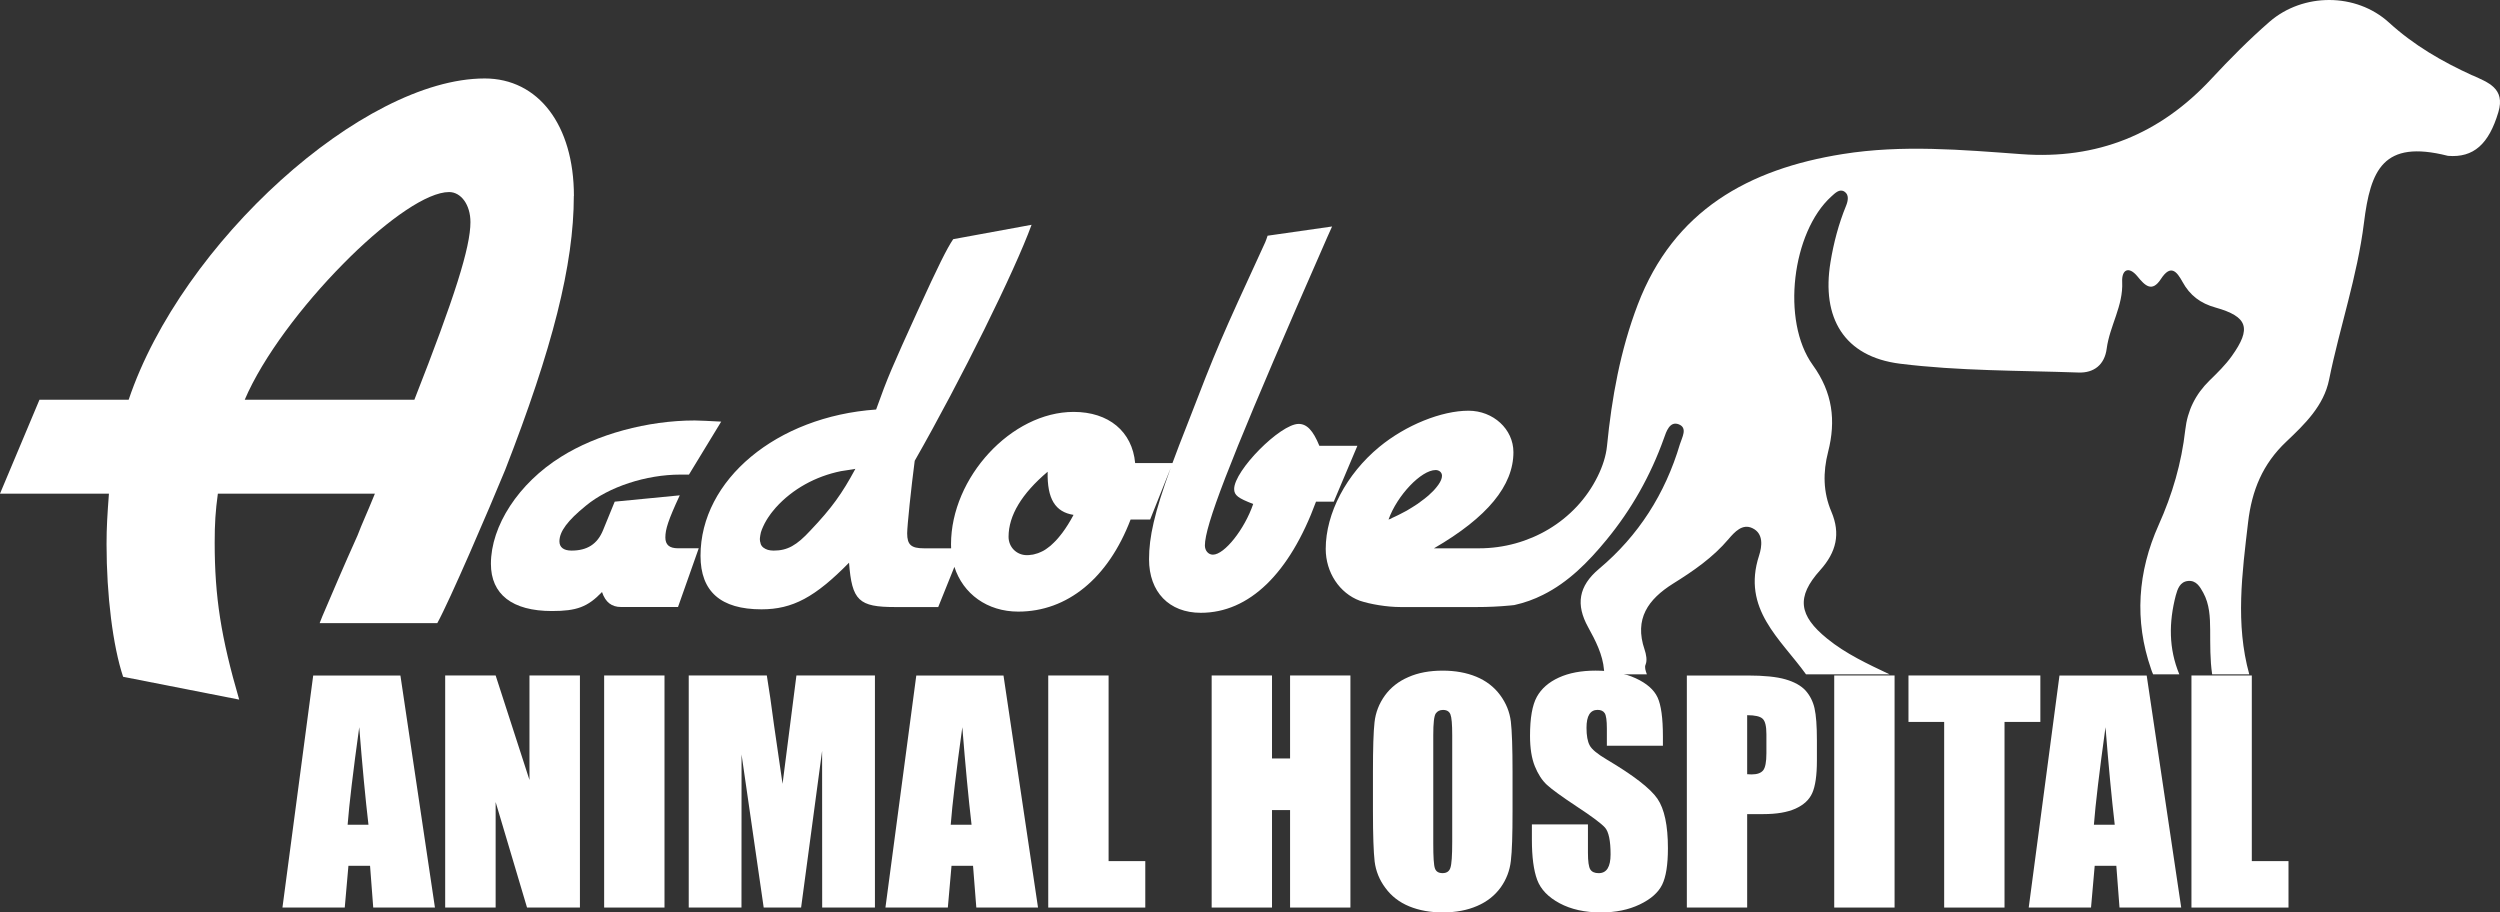
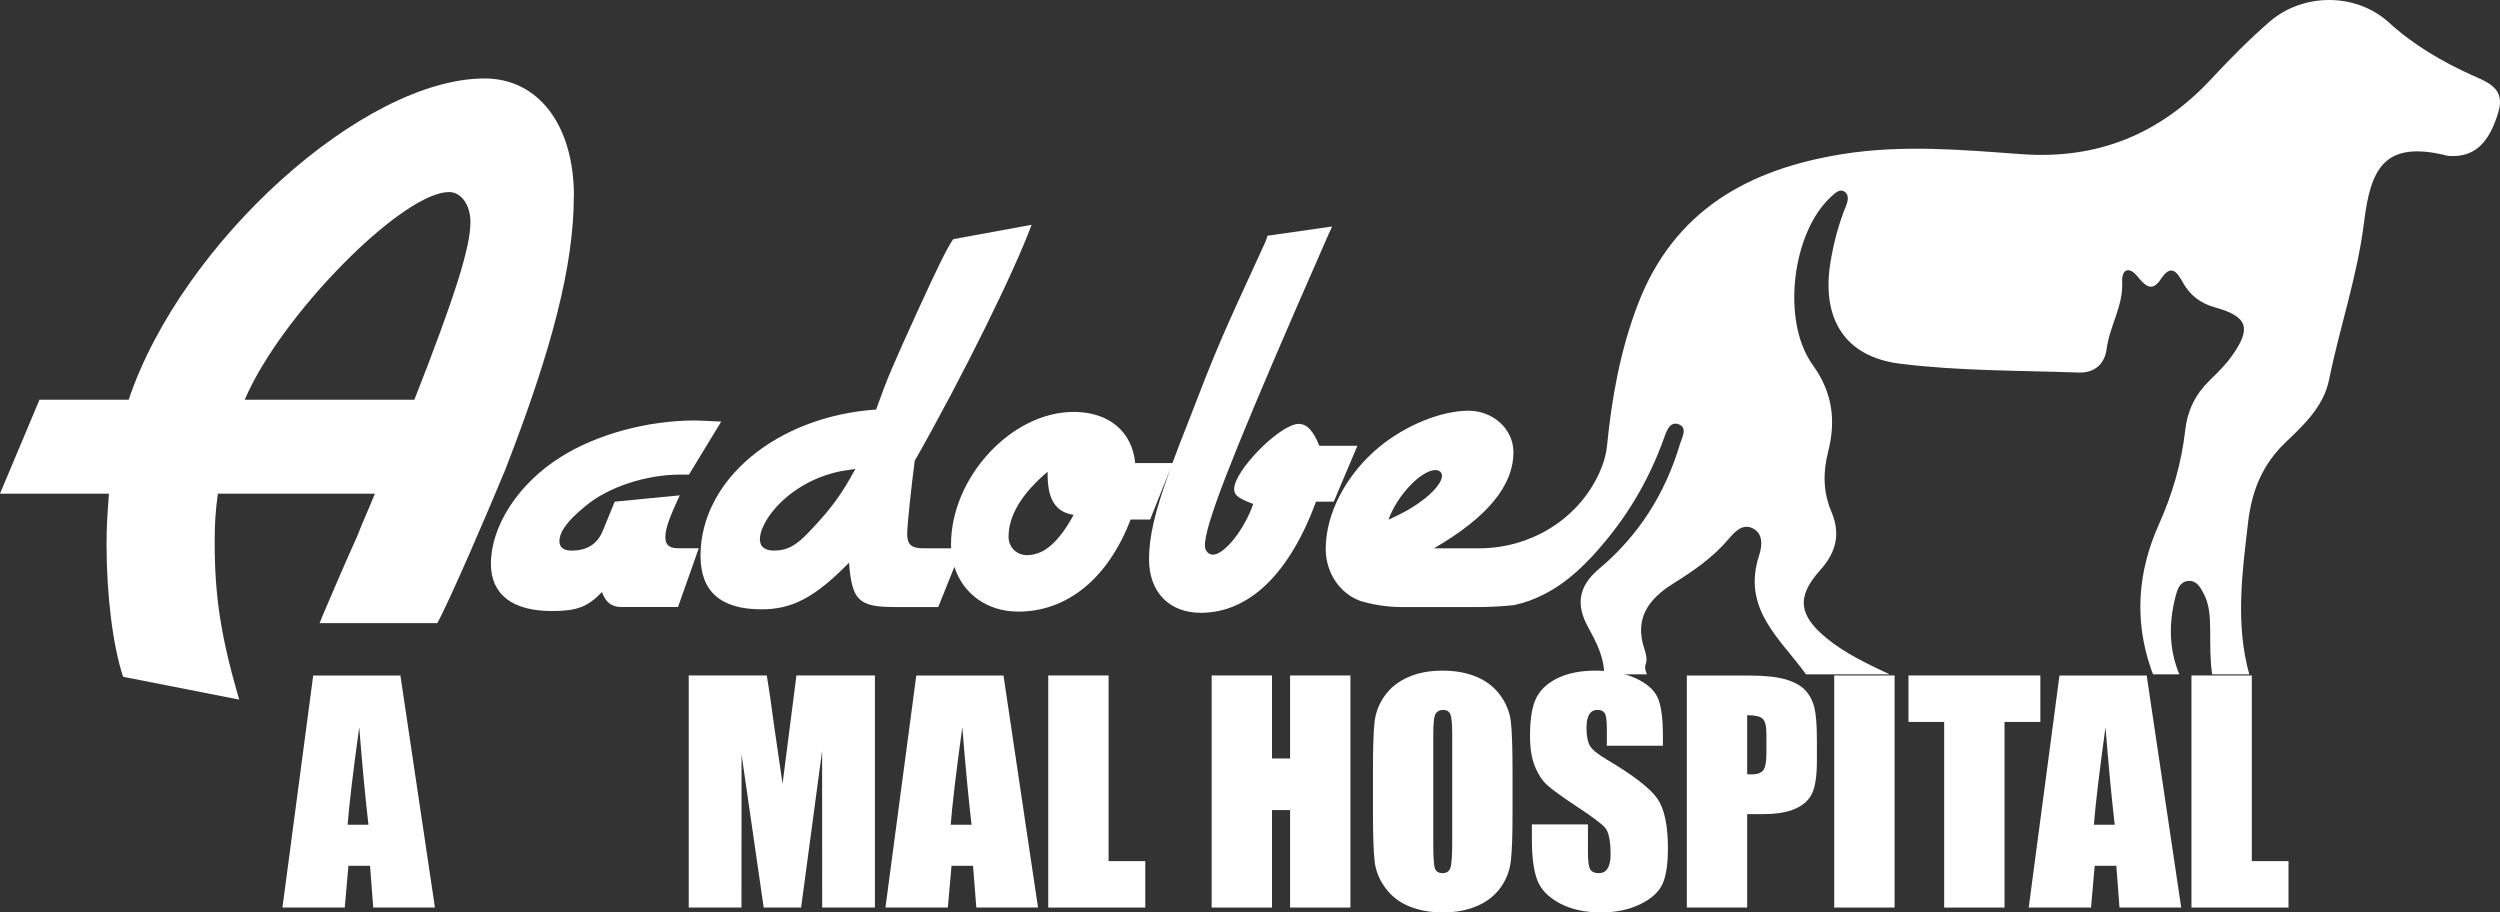
<svg xmlns="http://www.w3.org/2000/svg" id="Layer_1" version="1.1" viewBox="0 0 251.994 91.971">
  <rect x="0" y="0" width="251.994" height="91.971" fill="#333333" stroke="none" />
  <defs>
    <style>
      .st0 {
        fill: #fff;
      }
    </style>
  </defs>
  <g id="b">
    <g id="c">
      <g>
        <g>
          <path class="st0" d="M40.36,68.089h-8.79l-3.1,23.39h6.28l.37-4.21h2.18l.32,4.21h6.22l-3.48-23.39ZM35.04,83.129c.16-2.07.55-5.35,1.17-9.83.31,3.9.62,7.18.93,9.83h-2.1Z" />
-           <path class="st0" d="M58.455,68.086v23.393h-5.332l-3.164-10.635v10.635h-5.086v-23.393h5.086l3.41,10.533v-10.533h5.086Z" />
-           <path class="st0" d="M66.98,68.086v23.393h-6.083v-23.393h6.083Z" />
+           <path class="st0" d="M66.98,68.086v23.393h-6.083h6.083Z" />
          <path class="st0" d="M88.191,68.086v23.393h-5.317l-.007-15.793-2.117,15.793h-3.771l-2.232-15.432-.007,15.432h-5.317v-23.393h7.871c.233,1.407.474,3.064.722,4.973l.864,5.95,1.398-10.924h7.915-.002Z" />
          <path class="st0" d="M101.15,68.089h-8.79l-3.11,23.39h6.29l.37-4.21h2.17l.33,4.21h6.22l-3.48-23.39ZM95.83,83.129c.16-2.07.55-5.35,1.17-9.83.31,3.9.62,7.18.93,9.83h-2.1Z" />
          <path class="st0" d="M111.743,68.086v18.712h3.699v4.682h-9.782v-23.393h6.083Z" />
          <path class="st0" d="M136.119,68.086v23.393h-6.083v-9.825h-1.821v9.825h-6.083v-23.393h6.083v8.366h1.821v-8.366h6.083,0Z" />
          <path class="st0" d="M152.29,72.729c-.12-.97-.48-1.86-1.09-2.68-.6-.81-1.41-1.43-2.4-1.84-1-.41-2.12-.61-3.38-.61-1.32,0-2.47.21-3.46.65-1,.43-1.78,1.05-2.37,1.86-.58.81-.93,1.7-1.04,2.68-.11.98-.16,2.64-.16,4.99v4c0,2.41.06,4.1.17,5.06.12.96.48,1.86,1.09,2.67.6.82,1.4,1.44,2.4,1.85,1,.41,2.12.61,3.38.61,1.32,0,2.47-.22,3.46-.65,1-.43,1.78-1.05,2.37-1.86.58-.81.92-1.71,1.03-2.68.12-.98.17-2.65.17-5v-4c0-2.4-.06-4.09-.17-5.05ZM146.38,84.849c0,1.38-.06,2.25-.18,2.61-.11.37-.38.55-.79.55s-.66-.16-.77-.47c-.12-.32-.17-1.16-.17-2.52v-10.92c0-1.21.08-1.93.25-2.18.17-.24.41-.36.73-.36.38,0,.63.15.75.45s.18,1,.18,2.09v10.75Z" />
          <path class="st0" d="M167.618,75.166h-5.65v-1.734c0-.809-.072-1.324-.217-1.546-.144-.222-.385-.332-.722-.332-.366,0-.643.15-.831.448s-.282.752-.282,1.359c0,.781.105,1.369.317,1.764.201.395.774.872,1.719,1.43,2.708,1.607,4.413,2.926,5.116,3.957s1.055,2.693,1.055,4.985c0,1.667-.195,2.895-.585,3.685s-1.144,1.452-2.261,1.987-2.418.802-3.901.802c-1.628,0-3.017-.308-4.169-.925s-1.905-1.402-2.261-2.355-.535-2.307-.535-4.06v-1.532h5.65v2.846c0,.877.079,1.44.238,1.691.159.251.441.376.845.376s.706-.159.903-.477.296-.79.296-1.416c0-1.377-.188-2.278-.564-2.702-.385-.424-1.334-1.132-2.846-2.124-1.512-1.002-2.514-1.729-3.005-2.182-.491-.453-.898-1.079-1.221-1.878-.323-.8-.484-1.821-.484-3.063,0-1.792.229-3.102.686-3.93.458-.828,1.197-1.476,2.218-1.943s2.254-.701,3.699-.701c1.58,0,2.926.255,4.039.766s1.849,1.154,2.211,1.929c.361.775.542,2.093.542,3.952v.925-.002Z" />
          <path class="st0" d="M182.9,71.389c-.16-.7-.47-1.3-.91-1.79-.45-.49-1.12-.86-2.01-1.12-.89-.26-2.17-.39-3.82-.39h-6.13v23.39h6.08v-9.42h1.64c1.33,0,2.4-.18,3.23-.55.82-.37,1.39-.89,1.69-1.57.31-.69.47-1.78.47-3.27v-2.04c0-1.46-.08-2.54-.24-3.24ZM178.05,75.929c0,.87-.11,1.44-.32,1.71-.22.28-.61.42-1.17.42-.12,0-.27-.01-.45-.02v-5.95c.79,0,1.31.12,1.56.36.26.24.38.76.38,1.56v1.92Z" />
          <path class="st0" d="M190.968,68.086v23.393h-6.083v-23.393h6.083,0Z" />
          <path class="st0" d="M205.663,68.086v4.682h-3.612v18.712h-6.083v-18.712h-3.598v-4.682h13.293Z" />
          <path class="st0" d="M216.38,68.089h-8.79l-3.1,23.39h6.28l.37-4.21h2.18l.32,4.21h6.22l-3.48-23.39ZM211.06,83.129c.16-2.07.55-5.35,1.17-9.83.31,3.9.62,7.18.93,9.83h-2.1Z" />
          <path class="st0" d="M226.976,68.086v18.712h3.699v4.682h-9.782v-23.393h6.083,0Z" />
        </g>
        <g>
          <path class="st0" d="M76.7,53.649c-.07.26-.11.49-.11.69,0,.19.03.35.09.5-.07-.14-.1-.31-.1-.5,0-.2.04-.43.12-.69Z" />
          <path class="st0" d="M144.98,48.869c-.11.17-.26.34-.43.53.17-.19.31-.36.43-.53Z" />
          <path class="st0" d="M48.85,7.909c-12.25,0-30.55,16.55-35.88,32.38H3.98l-3.98,9.47h10.98c-.16,2.15-.24,3.42-.24,5.09,0,5.17.64,10.27,1.67,13.37l11.7,2.3c-1.83-6.28-2.47-10.34-2.47-15.83,0-1.91.08-3.18.32-4.93h15.83c-.87,2.15-1.27,2.94-1.75,4.21-1.51,3.35-2.54,5.81-3.26,7.48-.21.48-.4.93-.56,1.36h11.86c1.27-2.31,5.17-11.38,6.84-15.44,4.77-12.25,6.92-20.69,6.92-27.61h.01c0-7.16-3.59-11.85-9-11.85ZM41.77,40.289h-17.1c1.83-4.29,5.8-9.52,9.91-13.68.25-.26.51-.52.77-.77,3.86-3.77,7.72-6.48,9.92-6.48,1.2,0,2.15,1.28,2.15,3.03,0,2.54-1.59,7.56-5.65,17.9Z" />
          <path class="st0" d="M67.067,54.164c0-.813.29-1.741,1.451-4.236l-6.557.638-1.161,2.843c-.58,1.451-1.625,2.089-3.192,2.089-.812,0-1.219-.348-1.219-.928,0-.987.812-2.089,2.669-3.598,2.321-1.915,6.093-3.134,9.517-3.134h.87l3.25-5.339c-1.16-.058-2.147-.116-2.669-.116-4.758,0-9.865,1.393-13.463,3.656-4.294,2.669-7.08,6.964-7.08,10.794,0,3.075,2.147,4.758,6.151,4.758,2.495,0,3.598-.406,5.048-1.915.348,1.044.987,1.509,1.915,1.509h5.745l2.089-5.919h-2.089c-.87,0-1.277-.348-1.277-1.102h.002Z" />
          <path class="st0" d="M132.99,44.939c-.64-1.57-1.27-2.21-2.09-2.21-1.85,0-6.5,4.7-6.5,6.56,0,.64.41.93,1.92,1.51-.87,2.55-2.9,5.11-4.06,5.11-.47,0-.81-.41-.81-.93,0-1.97,2.43-8.3,9.28-24.08,1.92-4.36,3.08-7.08,3.54-8.07l-6.5.93c-.06.23-.17.46-.23.64-4.64,10.09-4.82,10.5-7.89,18.45-.57,1.43-1.05,2.69-1.47,3.83h-3.76c-.29-3.19-2.67-5.16-6.2-5.16-6.27,0-12.36,6.61-12.36,13.34,0,.14.01.28.01.41h-2.74c-1.28,0-1.69-.35-1.69-1.51,0-.75.41-4.64.76-7.31,4.7-8.24,10.09-19.15,11.78-23.79l-7.9,1.45c-.63.93-1.5,2.67-3.59,7.25-2.56,5.63-3.02,6.67-4.18,9.92-10.04.7-17.7,7.09-17.7,14.74,0,3.6,2.03,5.4,6.15,5.4,3.13,0,5.4-1.22,8.82-4.7.29,3.83.99,4.47,4.64,4.47h4.35l1.63-4.05c.87,2.72,3.31,4.51,6.44,4.51,4.94,0,9.06-3.36,11.32-9.28h1.97l2.07-5.19c-1.65,4.53-2.18,6.97-2.18,9.19,0,3.31,2.03,5.4,5.22,5.4,4.87,0,8.94-3.95,11.61-11.2h1.79l2.38-5.63h-3.83ZM81.69,53.469c-1.39,1.51-2.32,2.03-3.71,2.03-.11,0-.21-.01-.31-.02-.19-.02-.36-.07-.51-.15-.08-.04-.15-.09-.21-.13-.12-.09-.21-.21-.27-.36-.06-.15-.09-.31-.09-.5,0-.2.04-.43.11-.69.03-.09.06-.19.1-.29.04-.09.08-.2.13-.3s.1-.2.15-.31c.06-.11.12-.21.18-.32.09-.16.2-.31.31-.47.09-.13.18-.26.29-.39.11-.14.23-.28.35-.42,1.68-1.86,4-3.14,6.56-3.66.07-.01.16-.03.26-.04.1-.02.21-.03.33-.05.25-.04.54-.08.86-.14-1.34,2.49-2.38,3.95-4.53,6.21ZM107.08,53.709c-.07.1-.14.19-.22.28-.14.18-.29.35-.43.5-.07.08-.15.15-.22.22-.11.11-.22.21-.32.3-.05.05-.11.09-.17.13-.05.04-.1.08-.16.12-.1.08-.21.15-.31.21-.02.01-.03.02-.05.03-.1.05-.2.11-.31.15-.08.04-.17.08-.26.11-.14.05-.28.09-.42.12-.08.02-.17.04-.26.04-.14.03-.29.04-.44.04-1.04,0-1.85-.81-1.85-1.85,0-2.15,1.33-4.35,3.94-6.56-.06,2.73.76,4.06,2.61,4.35-.37.7-.75,1.3-1.13,1.81Z" />
          <path class="st0" d="M249.23,7.599v.01c-3.07-1.4-5.91-3.04-8.43-5.34-3.32-3.02-8.65-3-12.02-.09-2.07,1.8-4.01,3.76-5.88,5.77-5.19,5.59-11.52,8.15-19.15,7.59-6-.44-12.01-.97-18.01-.01-9.48,1.51-17.03,5.67-20.66,15.18-1.76,4.61-2.62,9.39-3.1,14.26-.1.98-.43,2.02-.94,3.05-2.22,4.51-6.93,7.25-11.95,7.25h-4.55c5.4-3.13,8.01-6.33,8.01-9.69,0-2.32-2.03-4.18-4.53-4.18-2.72,0-6.32,1.45-8.99,3.65-3.31,2.73-5.4,6.68-5.4,10.28,0,2.37,1.39,4.46,3.43,5.22,1.04.35,2.72.64,4.12.64h7.67c1.14,0,2.28-.05,3.41-.16.19-.02.33-.03.38-.04,1.04-.23,2-.58,2.89-1.03,2.54-1.26,4.56-3.3,6.39-5.53,2.53-3.07,4.46-6.5,5.8-10.25.23-.66.58-1.76,1.49-1.41.93.36.33,1.32.12,2.01-1.48,4.98-4.17,9.22-8.14,12.55-2.1,1.76-2.36,3.63-1.11,5.89.75,1.36,1.48,2.78,1.6,4.31,0,.03,0,.07.01.1.01.12.02.23.04.34h4.27c-.13-.35-.25-.71-.13-.98.18-.42.06-1.04-.1-1.51-1.06-3.11.36-5.07,2.87-6.65,2.04-1.27,4.02-2.63,5.6-4.5.6-.7,1.39-1.58,2.4-1.09,1.14.54.97,1.83.67,2.76-1.76,5.4,2.17,8.4,4.73,11.97h8.42c-2.19-1.04-4.4-2.06-6.29-3.6-2.86-2.32-3.14-4.19-.7-6.9,1.63-1.82,2.07-3.67,1.13-5.89-.84-1.97-.86-3.98-.33-6.04.8-3.14.46-5.97-1.55-8.75-3.21-4.45-2.07-13.42,1.87-16.98.38-.34.83-.82,1.33-.49.48.31.36.93.16,1.42-.75,1.83-1.25,3.73-1.57,5.68-.93,5.62,1.37,9.53,7,10.24,5.94.74,11.99.68,17.99.89,1.56.06,2.64-.78,2.85-2.41.3-2.29,1.68-4.31,1.56-6.73-.06-1.22.65-1.63,1.54-.55.76.94,1.47,1.64,2.36.27,1-1.54,1.61-.75,2.18.28.74,1.36,1.81,2.17,3.33,2.59,3.26.92,3.64,2.09,1.64,4.89-.64.9-1.45,1.69-2.25,2.47-1.41,1.38-2.22,3.02-2.44,4.97-.38,3.35-1.3,6.51-2.69,9.6-2.1,4.7-2.47,9.59-.75,14.53.06.18.12.35.2.51h2.64c-1.08-2.6-1.06-5.24-.36-7.94.18-.66.42-1.39,1.24-1.47s1.2.58,1.53,1.18c.64,1.17.69,2.45.7,3.75.01,1.5-.02,3.01.2,4.48h3.74c-1.41-5.1-.72-10.18-.12-15.31.38-3.24,1.47-5.89,3.85-8.14,1.86-1.76,3.79-3.62,4.32-6.27,1.07-5.28,2.84-10.39,3.51-15.78.66-5.34,1.92-8.41,8.43-6.77.01,0,.02.01.04.01,2.58.21,4.12-1.18,5.08-4.41.72-2.41-1.07-3-2.6-3.7ZM143.81,50.089c-.14.12-.29.24-.45.35-.15.12-.31.23-.47.35-.17.11-.35.23-.53.34-.18.12-.37.23-.56.34-.19.11-.39.21-.59.31-.2.11-.4.2-.61.3l-.24.11c-.11.08-.25.14-.4.18.87-2.44,3.3-4.99,4.75-4.99.35,0,.64.23.64.58,0,.26-.13.57-.37.91-.12.17-.26.34-.43.53-.11.11-.22.23-.35.34-.12.13-.25.24-.39.35Z" />
        </g>
      </g>
    </g>
  </g>
</svg>